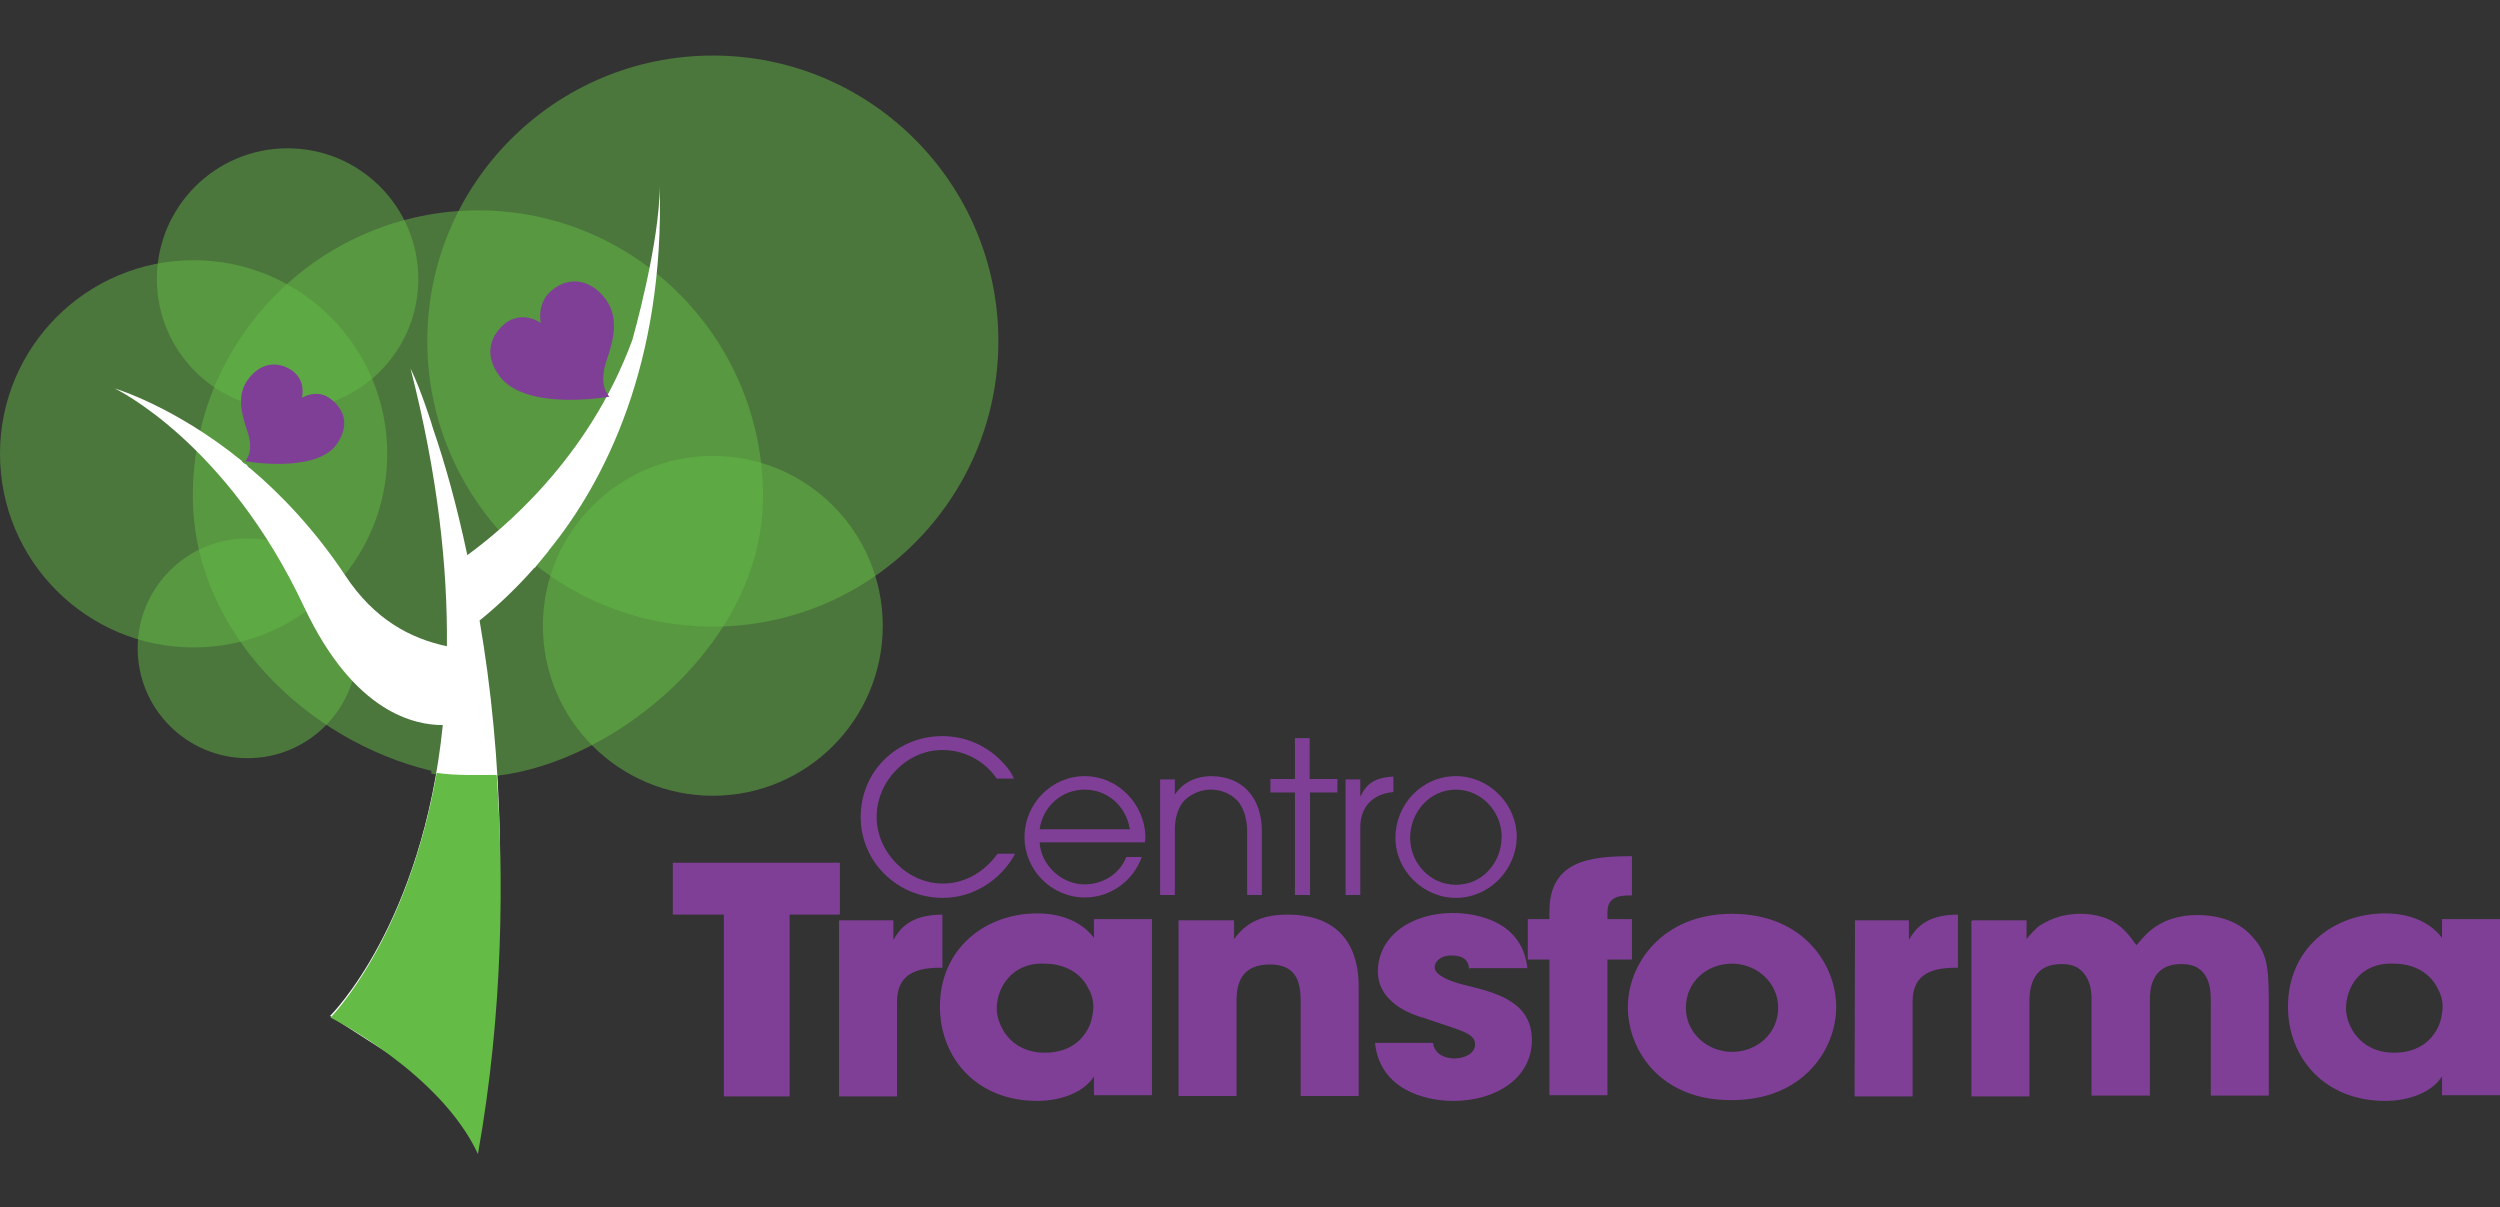
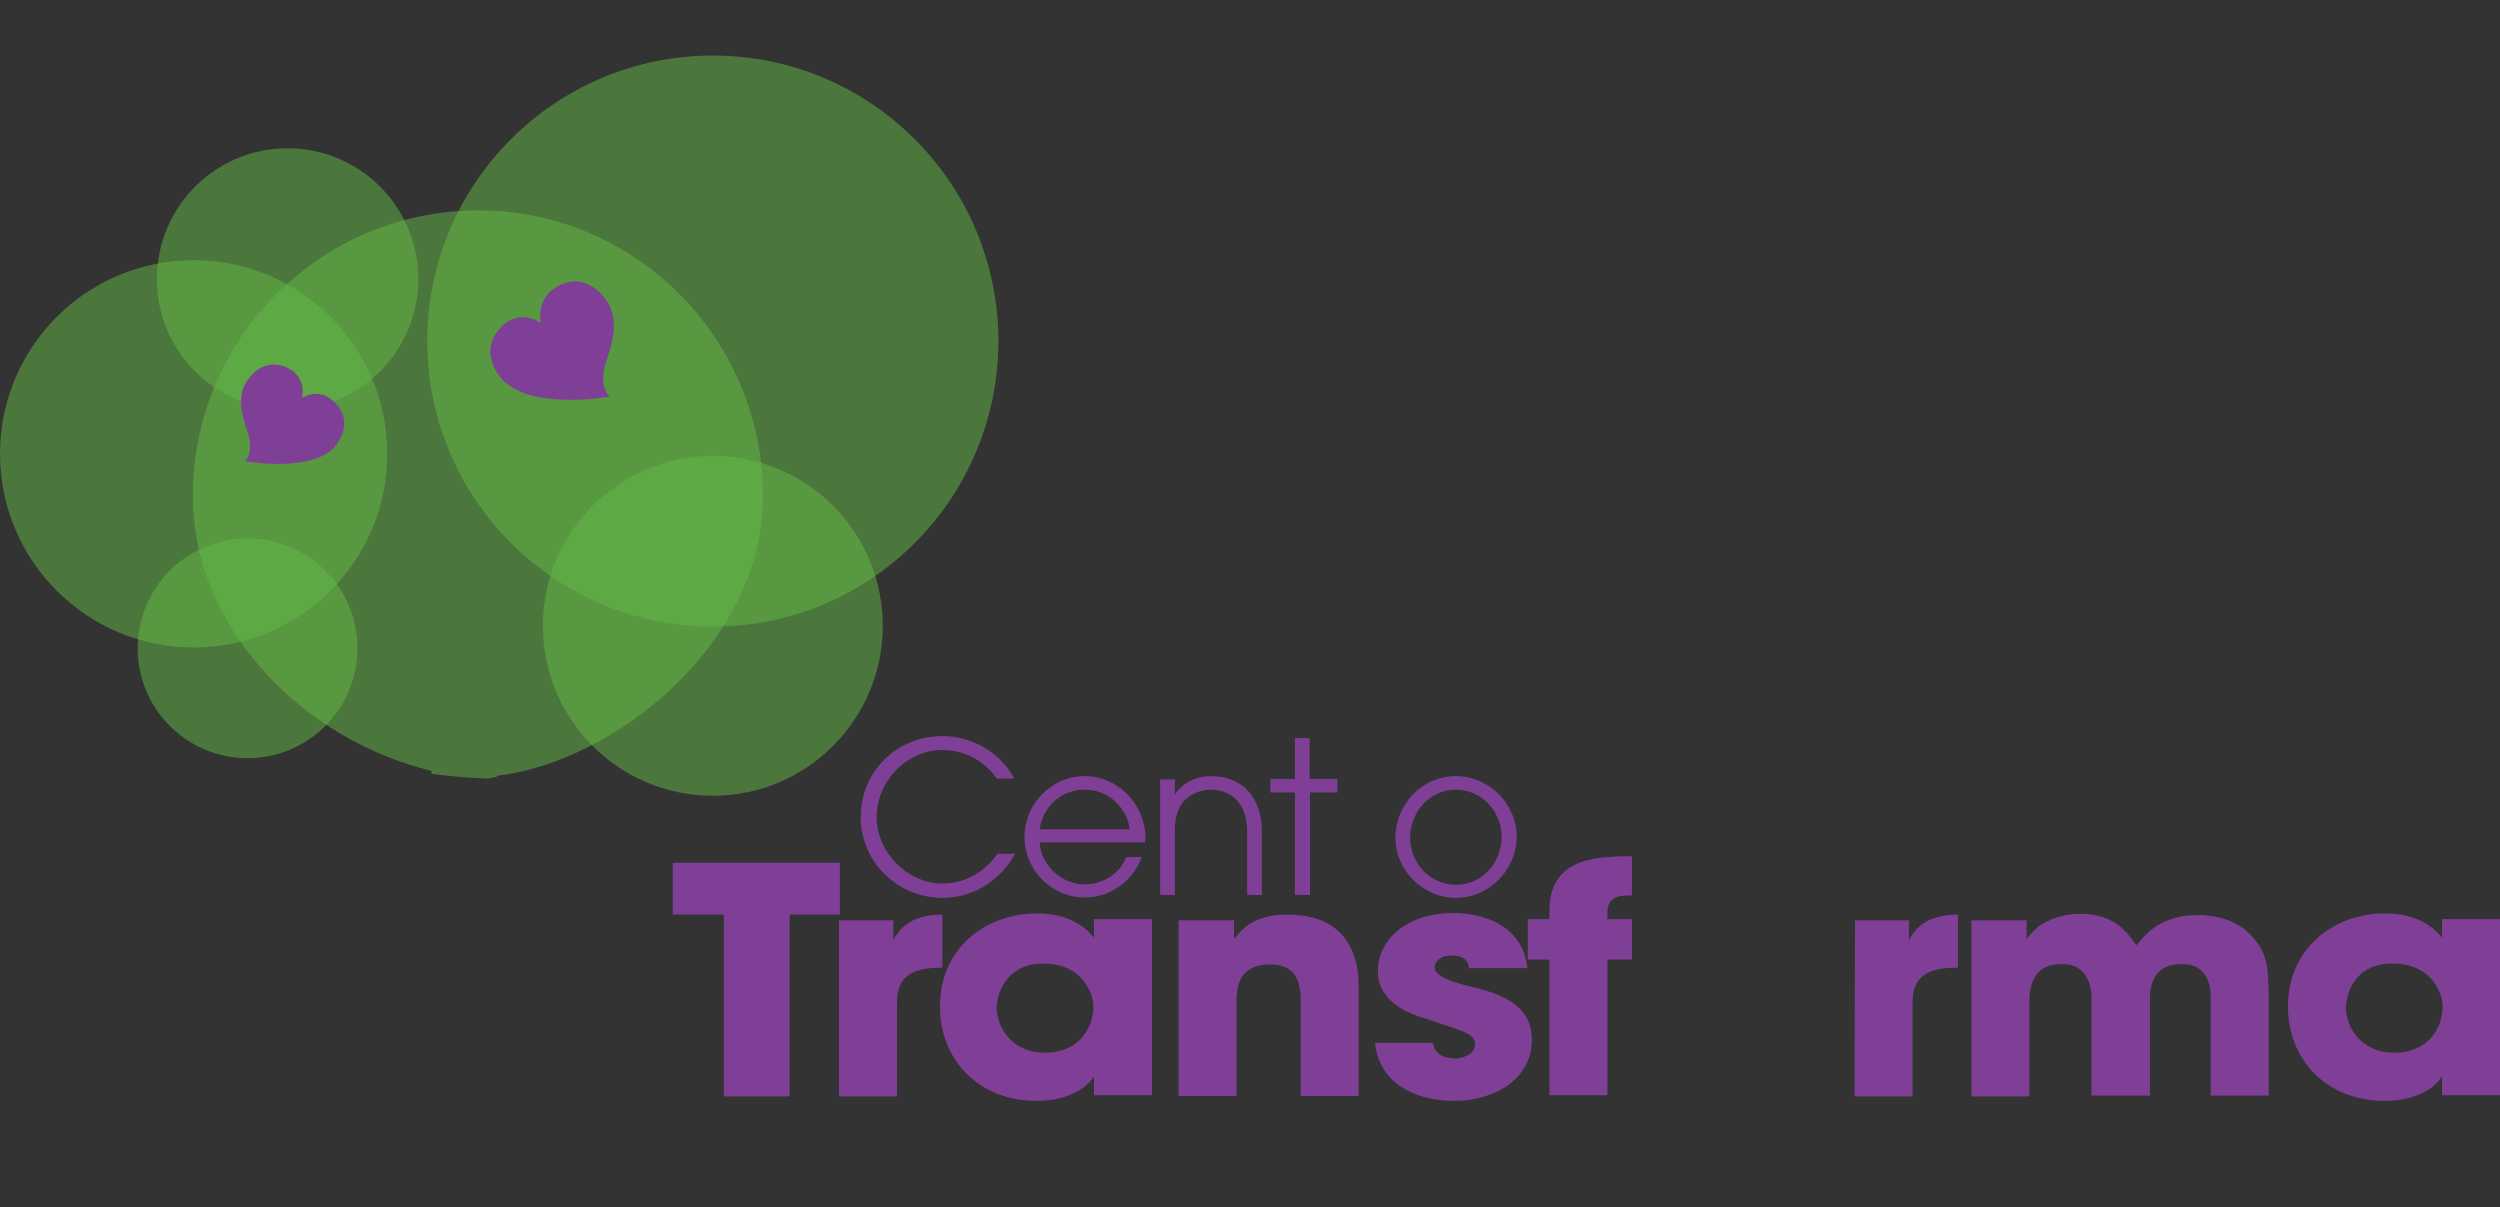
<svg xmlns="http://www.w3.org/2000/svg" version="1.1" id="Layer_1" x="0px" y="0px" viewBox="0 248.1 612 295.5" enable-background="new 0 248.1 612 295.5" xml:space="preserve">
  <rect x="0" y="248.1" width="612" height="295.5" fill="#333333" stroke="none" />
  <g>
    <circle opacity="0.5" fill="#64BB46" enable-background="new    " cx="174.5" cy="401.3" r="41.6" />
    <circle opacity="0.5" fill="#64BB46" enable-background="new    " cx="174.5" cy="331.6" r="69.9" />
    <circle opacity="0.5" fill="#64BB46" enable-background="new    " cx="70.4" cy="316.4" r="32" />
    <circle opacity="0.5" fill="#64BB46" enable-background="new    " cx="60.6" cy="406.8" r="26.9" />
    <circle opacity="0.5" fill="#64BB46" enable-background="new    " cx="47.4" cy="359.2" r="47.4" />
    <path opacity="0.5" fill="#64BB46" enable-background="new    " d="M117.1,299.6c-38.5,0-69.9,31.2-69.9,69.9   c0,32.9,27.6,59.9,58.4,67.3c0,0.2,0,0.5,0,0.7c4.6,0.7,9.4,1,13.9,1.2c0.7-0.2,1.4-0.2,2.2-0.5v-0.2c29.1-3.4,65.1-32.7,65.1-68.3   C186.8,330.9,155.5,299.6,117.1,299.6z" />
    <g>
-       <path fill="#FFFFFF" d="M161.5,293.6c0,14.2-6.7,37.7-6.7,37.7C144,360.7,122.6,378,114.4,384c-2.6-12.3-5.5-22.6-8.4-31    c0-0.2-2.9-9.4-5.5-14.7c6.7,26.2,9.1,48.8,8.9,68c-8.9-1.9-17.8-6.5-25-17.5c-7.2-10.8-15.4-19.5-23.1-26c-0.5-0.2-0.7-0.7-1-1    c-0.5-0.2-1-0.5-1.2-1c0,0,0,0.2,0.2,0.2c-16.6-13.5-31.2-17.8-31.2-17.8s27.4,13,46.4,53.6c12.3,26,27.2,28.8,33.9,28.8    c-5,49-27.6,71.2-27.6,71.2l36.8,23.6c7.5-47.4,5.3-88.5-0.2-120.4c3.6-2.9,8.4-7.2,13.5-13c0,0,0,0,0,0.2    c0.2-0.5,3.6-4.3,3.4-4.3C148.1,366,162.7,337.1,161.5,293.6z" />
-     </g>
+       </g>
    <g>
      <g>
        <path fill="#7F3F97" d="M124,327c-3.8,2.9-5.8,7.7-1.7,13.2c6.5,8.7,26.9,5,26.9,5s-2.9-2.4-0.7-8.9c1.7-5,3.1-10.3-0.2-14.9     c-4.1-5.5-9.4-5.3-13-2.4c-4.1,3.1-2.9,8.2-2.9,8.2S128.4,324.1,124,327z" />
      </g>
    </g>
    <g>
      <g>
        <path fill="#7F3F97" d="M81,345.8c3.1,2.4,4.8,6.2,1.4,11.1c-5.3,7.2-22.4,4.1-22.4,4.1s2.4-2.2,0.5-7.5     c-1.4-4.1-2.6-8.7,0.2-12.5c3.4-4.6,7.7-4.3,10.8-2.2c3.6,2.6,2.4,6.7,2.4,6.7S77.6,343.1,81,345.8z" />
      </g>
    </g>
    <g>
-       <path fill="#64BB46" d="M121.6,437.8c-5,0-9.9,0.2-14.7-0.5c-7.2,41.1-26,59.9-26,59.9s26.9,13.5,36.1,33.4    C123.3,495.3,123.3,462.3,121.6,437.8L121.6,437.8z" />
-     </g>
+       </g>
  </g>
  <g>
    <circle opacity="0.5" fill="#7F3F97" enable-background="new    " cx="1624.2" cy="928.4" r="41.6" />
    <circle opacity="0.5" fill="#7F3F97" enable-background="new    " cx="1624.2" cy="858.5" r="69.9" />
    <circle opacity="0.5" fill="#7F3F97" enable-background="new    " cx="1520.1" cy="843.6" r="32" />
-     <circle opacity="0.5" fill="#7F3F97" enable-background="new    " cx="1510.3" cy="934" r="26.9" />
    <circle opacity="0.5" fill="#7F3F97" enable-background="new    " cx="1497.3" cy="886.4" r="47.4" />
    <path opacity="0.5" fill="#7F3F97" enable-background="new    " d="M1566.8,826.8c-38.5,0-69.9,31.2-69.9,69.9   c0,32.9,27.6,59.9,58.4,67.3c0,0.2,0,0.5,0,0.7c4.6,0.7,9.4,1,13.9,1.2c0.7-0.2,1.4-0.2,2.2-0.5v-0.2c29.1-3.4,65.1-32.7,65.1-68.3   C1636.5,858,1605.2,826.8,1566.8,826.8z" />
    <g>
      <path fill="#7F3F97" d="M1854.3,980.1c0,14.2-6.7,37.7-6.7,37.7c-10.8,29.3-32.2,46.6-40.4,52.6c-2.6-12.3-5.5-22.6-8.4-31    c0-0.2-2.9-9.4-5.5-14.7c6.7,26.2,9.1,48.8,8.9,68c-8.9-1.9-17.8-6.5-25-17.5c-7.2-10.8-15.4-19.5-23.1-26c-0.5-0.2-0.7-0.7-1-1    c-0.5-0.2-1-0.5-1.2-1c0,0,0,0.2,0.2,0.2c-16.6-13.5-31.2-17.8-31.2-17.8s27.4,12.7,46.4,53.1c12.3,26,27.2,28.8,33.9,28.8    c-5.3,49.3-27.6,71.4-27.6,71.4l36.8,23.6c7.5-47.4,5.3-88.5-0.2-120.4c3.6-2.9,8.4-7.2,13.5-13c0,0,0,0,0,0.2    c0.2-0.5,3.6-4.3,3.4-4.3C1840.8,1052.5,1855.2,1023.6,1854.3,980.1z" />
    </g>
    <g>
      <g>
        <path fill="#7F3F97" d="M1227.8,854.9c3.1,2.4,4.8,6.2,1.4,11.1c-5.3,7.2-22.4,4.1-22.4,4.1s2.4-2.2,0.5-7.5     c-1.4-4.1-2.6-8.7,0.2-12.5c3.4-4.6,7.7-4.3,10.8-2.2c3.6,2.6,2.4,6.7,2.4,6.7S1224.5,852.5,1227.8,854.9z" />
      </g>
    </g>
  </g>
  <g>
    <path fill="#7F3F97" d="M177.2,472h-12.5v-12.7h40.9V472h-12.3v44.5h-16.1L177.2,472L177.2,472z" />
    <path fill="#7F3F97" d="M205.5,473.4h13.2v4.8c1.4-2.4,3.8-6.2,12-6.2v13h-0.5c-7.2,0-10.6,2.4-10.6,8.4v23.1h-14.2V473.4z" />
    <path fill="#7F3F97" d="M282,516.2h-14.2v-4.6c-2.6,4.1-8.4,6-13.9,6c-14.9,0-23.8-10.6-23.8-23.1c0-14.2,11.1-22.8,23.8-22.8   c7.7,0,12,3.4,13.9,6v-4.6H282V516.2z M244,495c0,3.8,3.1,10.8,11.8,10.8c5,0,8.2-2.2,9.9-4.8c1.2-1.7,1.7-3.6,1.9-5.5   c0.2-1.9-0.2-3.8-1.2-5.5c-1.4-2.9-4.8-6-10.8-6C247.6,483.7,244,490,244,495L244,495z" />
    <path fill="#7F3F97" d="M288.9,473.4h13.2v4.6c1.7-2.2,4.6-6,13-6c15.9,0,17.5,11.8,17.5,17.5v26.9h-14.2v-23.3   c0-4.8-1.2-8.9-7.5-8.9c-7,0-8.2,4.6-8.2,8.9v23.3h-14.2v-43H288.9z" />
    <path fill="#7F3F97" d="M359.6,485.4c0-1-0.2-3.4-4.3-3.4c-2.9,0-4.1,1.7-4.1,2.9c0,1.9,3.6,3.4,7.2,4.3   c7.9,1.9,16.6,4.1,16.6,13.5s-8.9,14.9-19.2,14.9c-7.2,0-18-2.9-19.2-14.2h14.2c0.5,3.8,4.8,3.8,5.3,3.8c2.4,0,5-1.2,5-3.4   c0-2.9-3.6-3.4-12.5-6.5c-6.2-1.7-11.3-5.5-11.3-11.3c0-8.9,8.4-14.4,18.3-14.4c6.2,0,17.1,2.2,18.3,13.5h-14.2V485.4z" />
    <path fill="#7F3F97" d="M379.3,483H374v-9.9h5.3v-1.9c0-12.5,10.1-13.5,20.2-13.5v9.6c-2.6,0-6,0-6,4.1v1.7h6v9.9h-6v33.2h-14.2   V483z" />
-     <path fill="#7F3F97" d="M398.5,494.6c0-10.3,8.2-22.8,25.5-22.8s25.5,12.3,25.5,22.8s-8.2,22.8-25.5,22.8   C406.7,517.6,398.5,505.4,398.5,494.6L398.5,494.6z M412.7,494.8c0,6.2,5.3,10.8,11.3,10.8c6.2,0,11.3-4.6,11.3-10.8   c0-6.2-5.3-10.8-11.3-10.8C417.8,484,412.7,488.5,412.7,494.8L412.7,494.8z" />
    <path fill="#7F3F97" d="M454.1,473.4h13.2v4.8c1.4-2.4,3.8-6.2,12-6.2v13h-0.5c-7.2,0-10.6,2.4-10.6,8.4v23.1h-14.2L454.1,473.4   L454.1,473.4z" />
    <path fill="#7F3F97" d="M482.9,473.4h13.2v4.6c0,0,1-1.4,2.9-3.1c2.2-1.4,5.3-3.1,10.3-3.1c3.1,0,7.5,0.7,10.8,4.1   c1,1,1.9,2.2,2.9,3.6c1-1.2,2.2-2.6,3.4-3.6c2.9-2.4,6.7-3.8,11.5-3.8c3.4,0,8.7,0.7,12.5,4.3c4.3,4.3,5,7.2,5,16.6v23.3h-14.2   v-22.8c0-1.7,0-4.1-1-6c-1-1.9-2.6-3.4-6.2-3.4c-3.8,0-5.8,1.7-6.7,3.6c-1,1.9-1,4.1-1,5.3v23.3H512v-23.3c0-1.2,0-3.4-1-5.3   c-1-1.9-2.6-3.6-6.2-3.6c-4.1,0-6,1.7-7,3.8c-1,2.2-1,4.3-1,5.8v22.8h-14.2v-43H482.9z" />
    <path fill="#7F3F97" d="M612,516.2h-14.2v-4.6c-2.6,4.1-8.4,6-13.9,6c-14.9,0-23.8-10.6-23.8-23.1c0-14.2,11.1-22.8,23.8-22.8   c7.7,0,12,3.4,13.9,6v-4.6H612V516.2z M574.3,495c0,3.8,3.1,10.8,11.8,10.8c5,0,8.2-2.2,9.9-4.8c1.2-1.7,1.7-3.6,1.9-5.5   c0.2-1.9-0.2-3.8-1.2-5.5c-1.4-2.9-4.8-6-10.8-6C577.6,483.7,574.3,490,574.3,495L574.3,495z" />
  </g>
  <g>
    <path fill="#7F3F97" d="M230.8,467.9c-11,0-20.1-8.7-20.1-19.8c0-11.2,8.9-19.8,20-19.8c5.8,0,11.3,2.5,15.1,6.8   c1,1.1,1.9,2.3,2.4,3.6H244c-3-4.4-8-7-13.3-7c-8.8,0-16.1,7.7-16.1,16.4c0,8.6,7.5,16.3,16.2,16.3c5.5,0,10.2-2.9,13.4-7.3h4.3   C245,463.6,238.2,467.9,230.8,467.9z" />
    <path fill="#7F3F97" d="M280.3,454.3h-25.8c0.3,5.6,5.4,10.3,11,10.3c4.4,0,8.6-2.5,10.2-6.7h3.8c-2.1,5.9-7.7,9.9-13.9,9.9   c-8.2,0-14.8-6.7-14.8-14.8c0-8.1,6.6-14.9,14.7-14.9c8.3,0,14.9,7,14.9,15.2C280.3,453.7,280.3,454,280.3,454.3z M265.5,441.4   c-5.6,0-10.2,4.1-11,9.7h22.1C275.7,445.5,271.2,441.4,265.5,441.4z" />
    <path fill="#7F3F97" d="M305.3,467.2v-15.6c0-2.7-0.7-5.9-2.7-7.8c-1.7-1.6-3.9-2.4-6.2-2.4c-2.3,0-4.5,0.9-6.2,2.4   c-2,1.9-2.6,4.9-2.6,7.5v15.9H284v-28.3h3.6v3.6h0.1c1.9-2.9,5.3-4.4,8.7-4.4c8.1,0,12.5,5.6,12.5,13.5v15.6H305.3z" />
    <path fill="#7F3F97" d="M320.7,442.1v25.1H317v-25.1h-6v-3.3h6v-10h3.6v10h6.8v3.3H320.7z" />
-     <path fill="#7F3F97" d="M333,450.6v16.6h-3.6v-28.3h3.6v4.1h0.1c1.6-3.6,4.3-4.6,8-4.8v3.8C336.2,442.4,333,445.5,333,450.6z" />
    <path fill="#7F3F97" d="M356.4,467.9c-8,0-14.8-6.7-14.8-14.7c0-8.2,6.5-15.1,14.8-15.1c8.1,0,14.9,6.8,14.9,14.9   C371.2,461.1,364.5,467.9,356.4,467.9z M356.4,441.4c-6.4,0-11.2,5.5-11.2,11.8c0,6.2,4.9,11.5,11.2,11.5c6.5,0,11.2-5.4,11.2-11.8   C367.6,446.7,362.6,441.4,356.4,441.4z" />
  </g>
</svg>